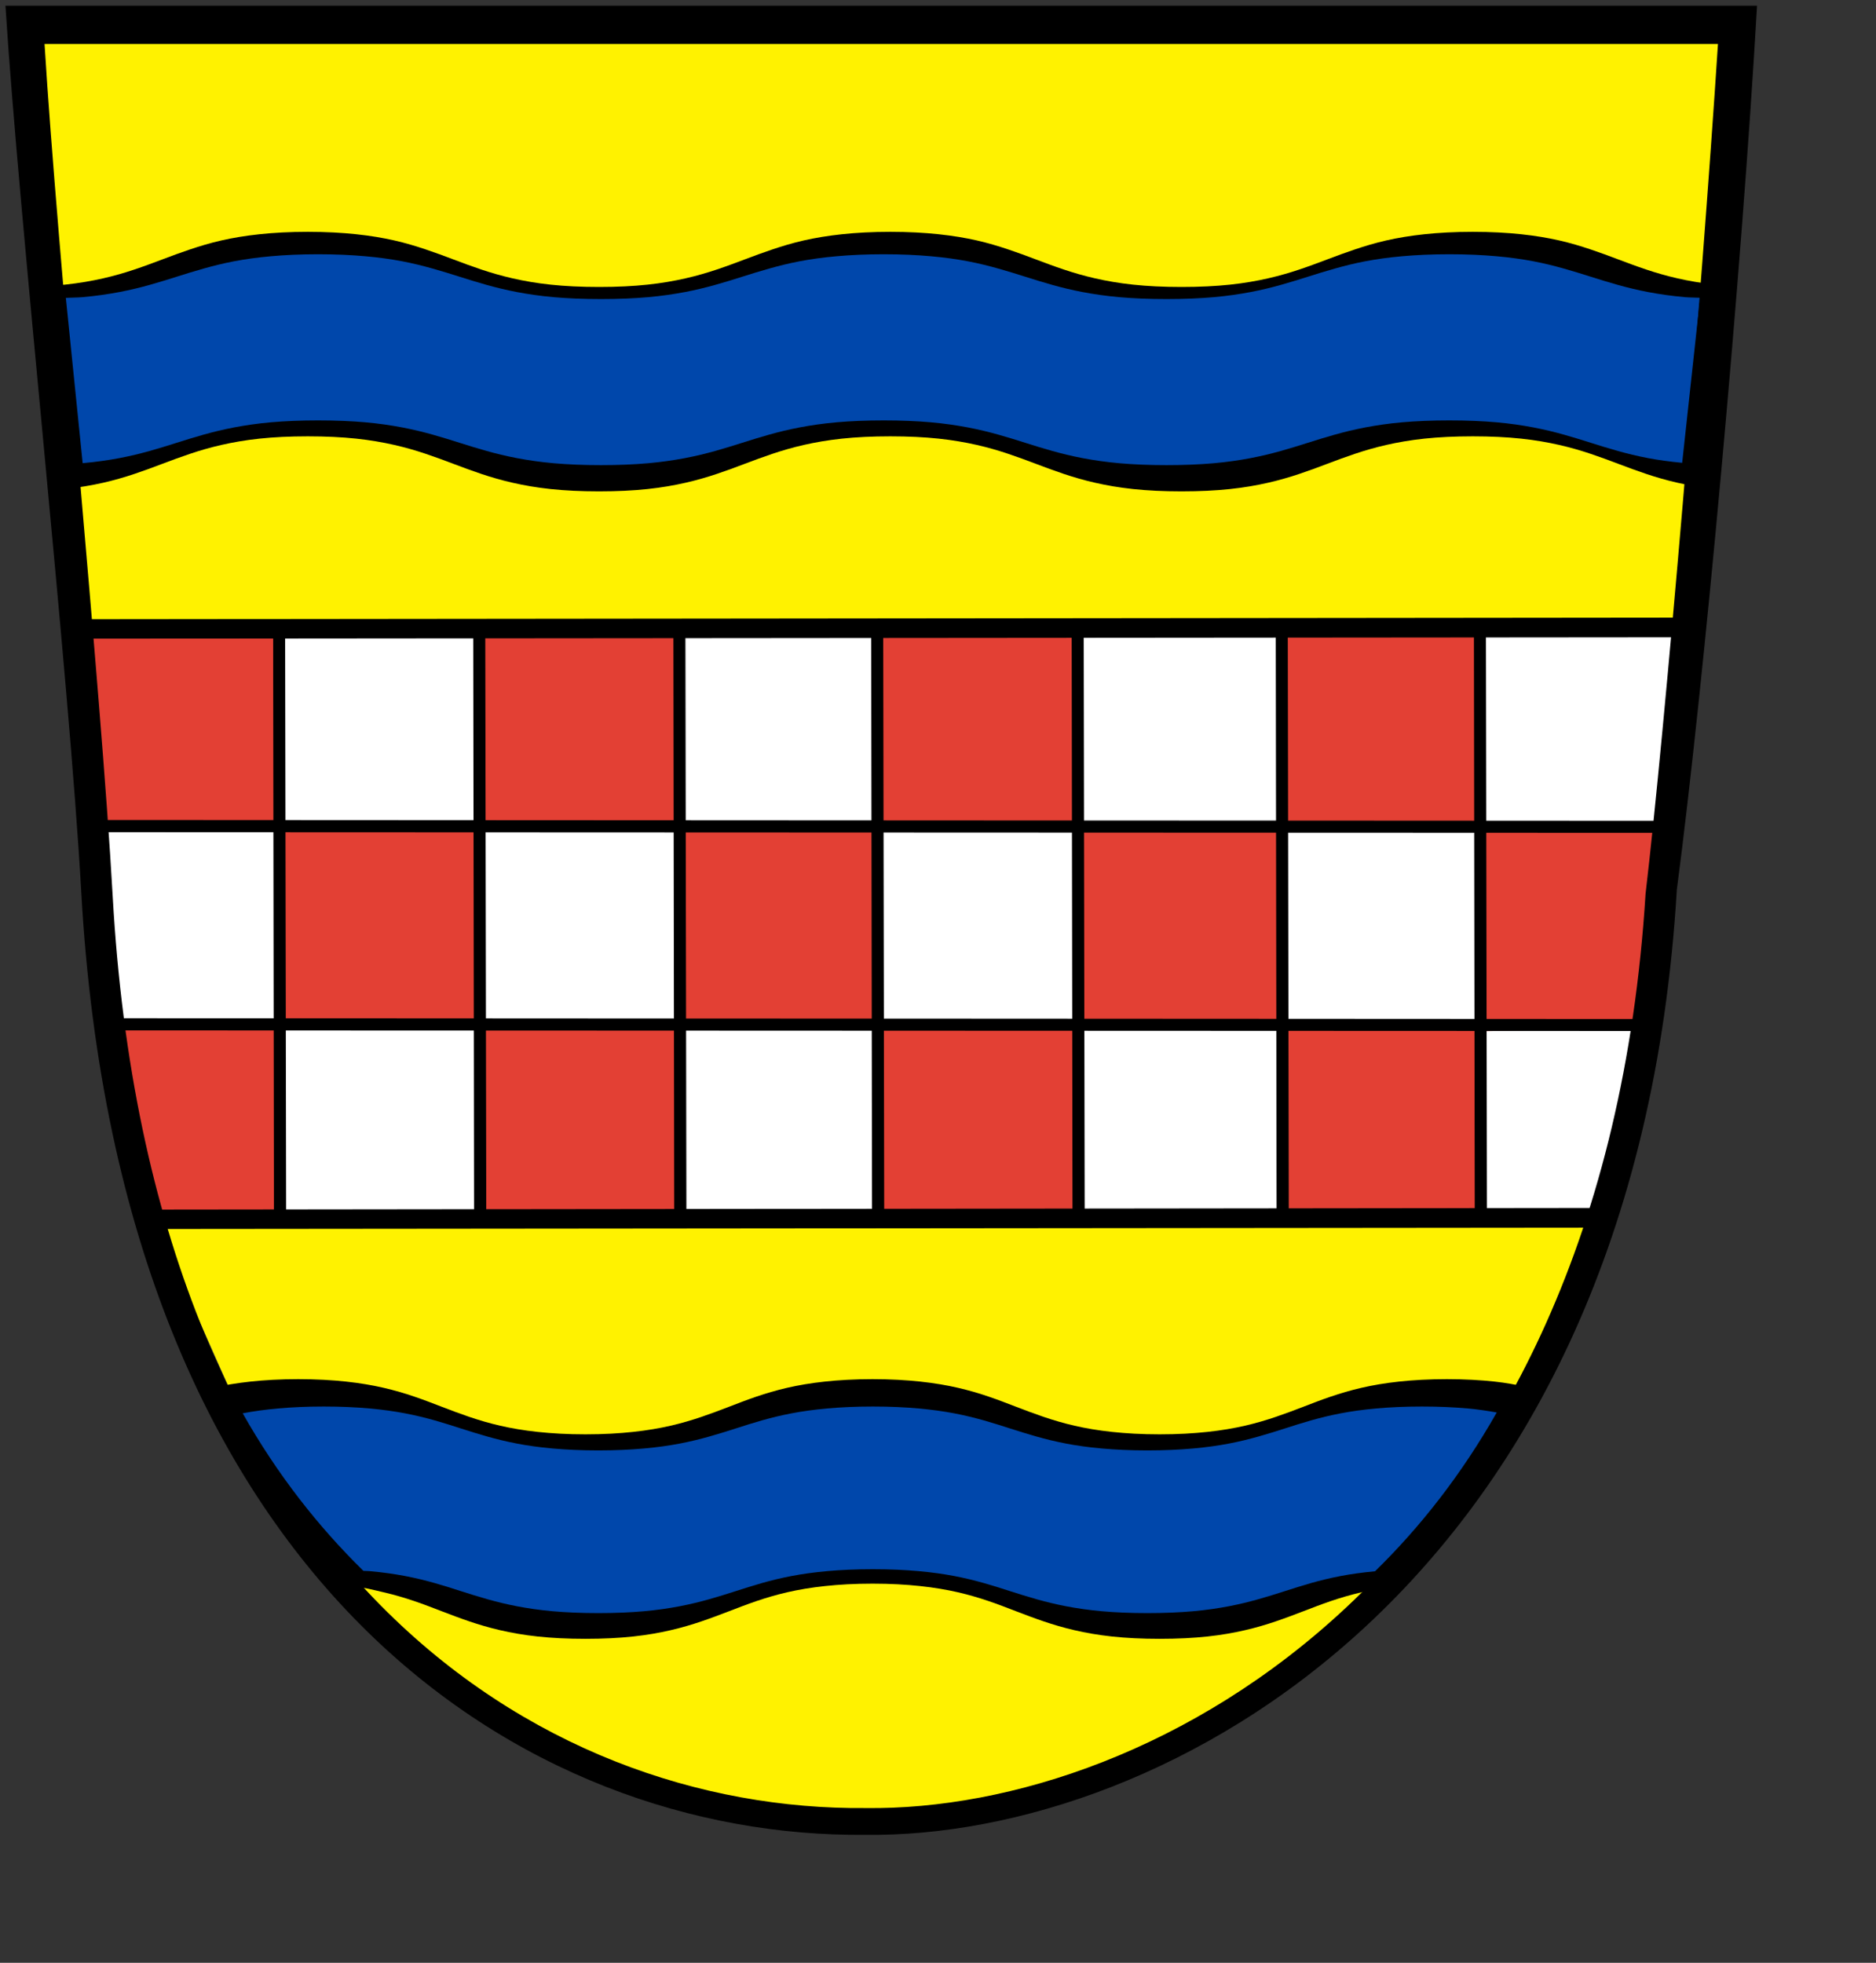
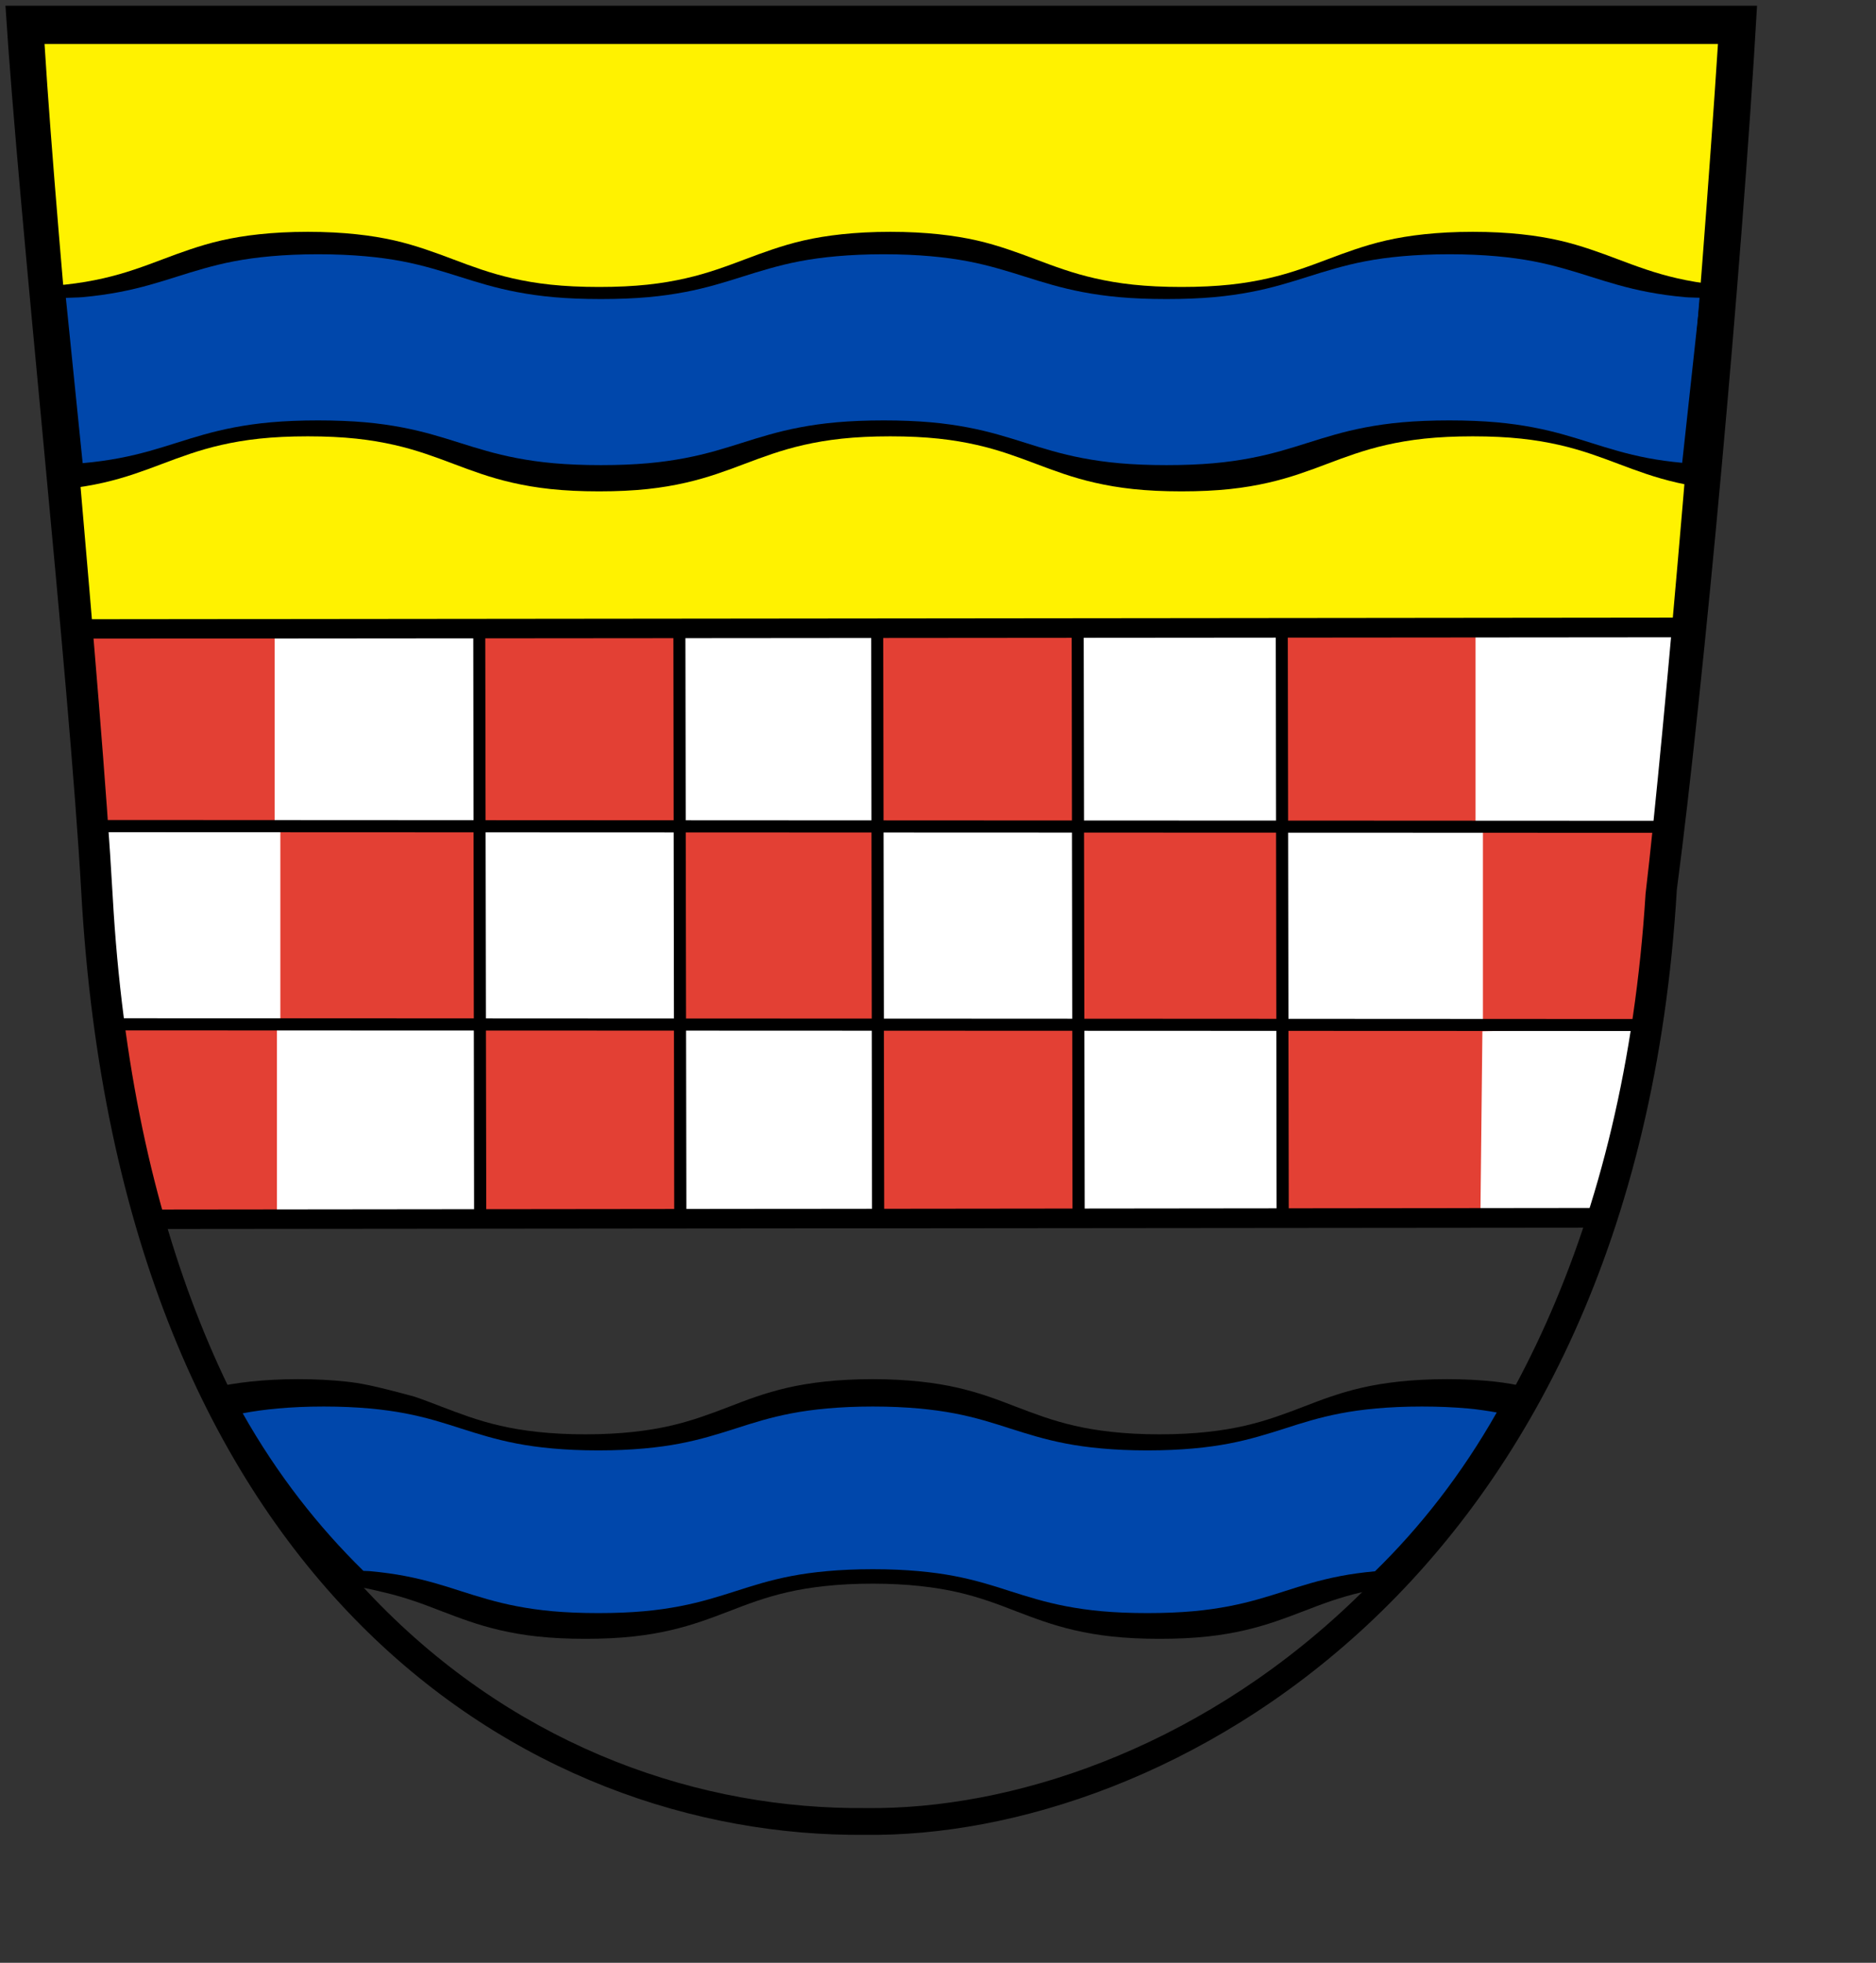
<svg xmlns="http://www.w3.org/2000/svg" xmlns:ns1="http://sodipodi.sourceforge.net/DTD/sodipodi-0.dtd" xmlns:ns2="http://www.inkscape.org/namespaces/inkscape" id="svg1322" ns1:version="0.32" ns2:version="0.45" width="540pt" height="565pt" version="1.0" ns1:docbase="/Users/Martin/Desktop" ns1:docname="Ennepe-Ruhr-Kreis_coa.svg" ns2:export-filename="C:\Dokumente und Einstellungen\Martin\Desktop\Wappen Rostock.png" ns2:export-xdpi="150" ns2:export-ydpi="150" ns2:output_extension="org.inkscape.output.svg.inkscape" ns1:modified="true">
  <rect width="100%" height="100%" fill="#333333" stroke="none" />
  <defs id="defs1325">
    <style id="style6" type="text/css">
   
    .fil8 {fill:none;fill-rule:nonzero}
    .fil0 {fill:black;fill-rule:nonzero}
    .fil7 {fill:white;fill-rule:nonzero}
    .fil1 {fill:#000099;fill-rule:nonzero}
    .fil6 {fill:#660000;fill-rule:nonzero}
    .fil4 {fill:#8A8A01;fill-rule:nonzero}
    .fil3 {fill:#939301;fill-rule:nonzero}
    .fil5 {fill:red;fill-rule:nonzero}
    .fil2 {fill:#FFCC00;fill-rule:nonzero}
   
  </style>
    <style type="text/css" id="style2978">
   
    .str4 {stroke:black;stroke-width:1.138}
    .str3 {stroke:black;stroke-width:1.138}
    .str2 {stroke:black;stroke-width:1.138}
    .str8 {stroke:black;stroke-width:1.138}
    .str6 {stroke:black;stroke-width:1.138}
    .str5 {stroke:black;stroke-width:1.139}
    .str7 {stroke:black;stroke-width:1.139}
    .str1 {stroke:black;stroke-width:1.139}
    .str0 {stroke:black;stroke-width:2.407}
    .fil0 {fill:#0000DC}
    .fil2 {fill:red}
    .fil1 {fill:#FFF000}
    .fil4 {fill:#FFF020}
    .fil3 {fill:#FFF02D}
    .fil5 {fill:black;fill-rule:nonzero}
   
  </style>
    <style id="style1749" type="text/css">
   
    .str4 {stroke:black;stroke-width:1.138}
    .str3 {stroke:black;stroke-width:1.138}
    .str2 {stroke:black;stroke-width:1.138}
    .str8 {stroke:black;stroke-width:1.138}
    .str6 {stroke:black;stroke-width:1.138}
    .str5 {stroke:black;stroke-width:1.139}
    .str7 {stroke:black;stroke-width:1.139}
    .str1 {stroke:black;stroke-width:1.139}
    .str0 {stroke:black;stroke-width:2.407}
    .fil0 {fill:#0000DC}
    .fil2 {fill:red}
    .fil1 {fill:#FFF000}
    .fil4 {fill:#FFF020}
    .fil3 {fill:#FFF02D}
    .fil5 {fill:black;fill-rule:nonzero}
   
  </style>
    <style type="text/css" id="style1747">
   
    .fil8 {fill:none;fill-rule:nonzero}
    .fil0 {fill:black;fill-rule:nonzero}
    .fil7 {fill:white;fill-rule:nonzero}
    .fil1 {fill:#000099;fill-rule:nonzero}
    .fil6 {fill:#660000;fill-rule:nonzero}
    .fil4 {fill:#8A8A01;fill-rule:nonzero}
    .fil3 {fill:#939301;fill-rule:nonzero}
    .fil5 {fill:red;fill-rule:nonzero}
    .fil2 {fill:#FFCC00;fill-rule:nonzero}
   
  </style>
    <style id="style1873" type="text/css">
   
    .str4 {stroke:black;stroke-width:1.138}
    .str3 {stroke:black;stroke-width:1.138}
    .str2 {stroke:black;stroke-width:1.138}
    .str8 {stroke:black;stroke-width:1.138}
    .str6 {stroke:black;stroke-width:1.138}
    .str5 {stroke:black;stroke-width:1.139}
    .str7 {stroke:black;stroke-width:1.139}
    .str1 {stroke:black;stroke-width:1.139}
    .str0 {stroke:black;stroke-width:2.407}
    .fil0 {fill:#0000DC}
    .fil2 {fill:red}
    .fil1 {fill:#FFF000}
    .fil4 {fill:#FFF020}
    .fil3 {fill:#FFF02D}
    .fil5 {fill:black;fill-rule:nonzero}
   
  </style>
    <style type="text/css" id="style1871">
   
    .fil8 {fill:none;fill-rule:nonzero}
    .fil0 {fill:black;fill-rule:nonzero}
    .fil7 {fill:white;fill-rule:nonzero}
    .fil1 {fill:#000099;fill-rule:nonzero}
    .fil6 {fill:#660000;fill-rule:nonzero}
    .fil4 {fill:#8A8A01;fill-rule:nonzero}
    .fil3 {fill:#939301;fill-rule:nonzero}
    .fil5 {fill:red;fill-rule:nonzero}
    .fil2 {fill:#FFCC00;fill-rule:nonzero}
   
  </style>
    <style id="style1867" type="text/css">
   
    .fil8 {fill:none;fill-rule:nonzero}
    .fil0 {fill:black;fill-rule:nonzero}
    .fil7 {fill:white;fill-rule:nonzero}
    .fil1 {fill:#000099;fill-rule:nonzero}
    .fil6 {fill:#660000;fill-rule:nonzero}
    .fil4 {fill:#8A8A01;fill-rule:nonzero}
    .fil3 {fill:#939301;fill-rule:nonzero}
    .fil5 {fill:red;fill-rule:nonzero}
    .fil2 {fill:#FFCC00;fill-rule:nonzero}
   
  </style>
    <style type="text/css" id="style1869">
   
    .str4 {stroke:black;stroke-width:1.138}
    .str3 {stroke:black;stroke-width:1.138}
    .str2 {stroke:black;stroke-width:1.138}
    .str8 {stroke:black;stroke-width:1.138}
    .str6 {stroke:black;stroke-width:1.138}
    .str5 {stroke:black;stroke-width:1.139}
    .str7 {stroke:black;stroke-width:1.139}
    .str1 {stroke:black;stroke-width:1.139}
    .str0 {stroke:black;stroke-width:2.407}
    .fil0 {fill:#0000DC}
    .fil2 {fill:red}
    .fil1 {fill:#FFF000}
    .fil4 {fill:#FFF020}
    .fil3 {fill:#FFF02D}
    .fil5 {fill:black;fill-rule:nonzero}
   
  </style>
    <style id="style1631" type="text/css">
   
    .str4 {stroke:black;stroke-width:1.138}
    .str3 {stroke:black;stroke-width:1.138}
    .str2 {stroke:black;stroke-width:1.138}
    .str8 {stroke:black;stroke-width:1.138}
    .str6 {stroke:black;stroke-width:1.138}
    .str5 {stroke:black;stroke-width:1.139}
    .str7 {stroke:black;stroke-width:1.139}
    .str1 {stroke:black;stroke-width:1.139}
    .str0 {stroke:black;stroke-width:2.407}
    .fil0 {fill:#0000DC}
    .fil2 {fill:red}
    .fil1 {fill:#FFF000}
    .fil4 {fill:#FFF020}
    .fil3 {fill:#FFF02D}
    .fil5 {fill:black;fill-rule:nonzero}
   
  </style>
    <style type="text/css" id="style1629">
   
    .fil8 {fill:none;fill-rule:nonzero}
    .fil0 {fill:black;fill-rule:nonzero}
    .fil7 {fill:white;fill-rule:nonzero}
    .fil1 {fill:#000099;fill-rule:nonzero}
    .fil6 {fill:#660000;fill-rule:nonzero}
    .fil4 {fill:#8A8A01;fill-rule:nonzero}
    .fil3 {fill:#939301;fill-rule:nonzero}
    .fil5 {fill:red;fill-rule:nonzero}
    .fil2 {fill:#FFCC00;fill-rule:nonzero}
   
  </style>
    <style id="style2270" type="text/css">
   
    .str4 {stroke:black;stroke-width:1.138}
    .str3 {stroke:black;stroke-width:1.138}
    .str2 {stroke:black;stroke-width:1.138}
    .str8 {stroke:black;stroke-width:1.138}
    .str6 {stroke:black;stroke-width:1.138}
    .str5 {stroke:black;stroke-width:1.139}
    .str7 {stroke:black;stroke-width:1.139}
    .str1 {stroke:black;stroke-width:1.139}
    .str0 {stroke:black;stroke-width:2.407}
    .fil0 {fill:#0000DC}
    .fil2 {fill:red}
    .fil1 {fill:#FFF000}
    .fil4 {fill:#FFF020}
    .fil3 {fill:#FFF02D}
    .fil5 {fill:black;fill-rule:nonzero}
   
  </style>
    <style type="text/css" id="style2268">
   
    .fil8 {fill:none;fill-rule:nonzero}
    .fil0 {fill:black;fill-rule:nonzero}
    .fil7 {fill:white;fill-rule:nonzero}
    .fil1 {fill:#000099;fill-rule:nonzero}
    .fil6 {fill:#660000;fill-rule:nonzero}
    .fil4 {fill:#8A8A01;fill-rule:nonzero}
    .fil3 {fill:#939301;fill-rule:nonzero}
    .fil5 {fill:red;fill-rule:nonzero}
    .fil2 {fill:#FFCC00;fill-rule:nonzero}
   
  </style>
    <style id="style2348" type="text/css" />
    <style id="style2346" type="text/css" />
    <style id="style2181" type="text/css" />
    <style id="style2183" type="text/css" />
    <style id="style2054" type="text/css" />
    <style id="style1367" type="text/css" />
    <style id="style1365" type="text/css" />
  </defs>
  <ns1:namedview ns2:window-height="720" ns2:window-width="1024" ns2:pageshadow="2" ns2:pageopacity="0.0" borderopacity="1.0" bordercolor="#666666" pagecolor="#ffffff" id="base" ns2:zoom="1.3149403" ns2:cx="357.5533" ns2:cy="344.49351" ns2:window-x="0" ns2:window-y="22" ns2:current-layer="svg1322" />
  <path style="fill: rgb(255, 242, 0); fill-rule: evenodd; stroke: none; stroke-width: 1px; stroke-linecap: butt; stroke-linejoin: miter; stroke-opacity: 1; fill-opacity: 1;" d="M 10.191,11.592 L 28.873,240.88 L 647.102,240.88 L 669.181,8.195 L 10.191,11.592 z " id="path2220" ns1:nodetypes="ccccc" />
-   <path style="fill: rgb(255, 242, 0); fill-opacity: 1; fill-rule: evenodd; stroke: none; stroke-width: 1px; stroke-linecap: butt; stroke-linejoin: miter; stroke-opacity: 1;" d="M 56.048,466.771 L 613.133,466.771 C 613.133,466.771 587.657,551.693 531.608,604.344 C 475.56,656.996 467.068,667.186 404.226,687.567 C 341.384,707.948 298.924,701.155 253.066,685.869 C 207.208,670.583 139.271,623.027 120.588,597.551 C 101.906,572.074 59.445,461.676 56.048,466.771 z " id="path2224" />
  <path style="fill: rgb(227, 64, 52); fill-opacity: 1; fill-rule: evenodd; stroke: none; stroke-width: 1px; stroke-linecap: butt; stroke-linejoin: miter; stroke-opacity: 1;" d="M 30.572,240.88 L 40.762,375.056 L 45.858,429.406 L 59.445,468.47 L 616.53,468.47 L 630.117,414.12 L 648.8,239.182 L 30.572,240.88 z " id="path2222" ns1:nodetypes="cccccccc" />
  <g id="layer1" transform="matrix(1.328, 0, 0, 1.29, 711.597, -652.839)">
    <rect style="fill: rgb(255, 255, 255); fill-opacity: 1; stroke: none; stroke-opacity: 1;" id="rect6283" width="78.128" height="78.128" x="105.303" y="240.88" transform="matrix(0.753, 0, 0, 0.775, -535.766, 506.03)" />
    <rect style="fill: rgb(255, 255, 255); fill-opacity: 1; stroke: none; stroke-opacity: 1;" id="rect7254" width="58.823" height="60.558" x="-339.677" y="692.014" />
    <rect style="fill: rgb(255, 255, 255); fill-opacity: 1; stroke: none; stroke-opacity: 1;" id="rect7256" width="58.823" height="60.558" x="-224.494" y="691.896" />
    <rect style="fill: rgb(255, 255, 255); fill-opacity: 1; stroke: none; stroke-opacity: 1;" id="rect7258" width="58.823" height="60.558" x="-109.405" y="693.075" />
    <rect style="fill: rgb(255, 255, 255); fill-opacity: 1; stroke: none; stroke-opacity: 1;" id="rect7260" width="52.525" height="60.558" x="-507.347" y="752.022" />
    <rect style="fill: rgb(255, 255, 255); fill-opacity: 1; stroke: none; stroke-opacity: 1;" id="rect7262" width="58.823" height="60.558" x="-398.557" y="752.022" />
    <rect style="fill: rgb(255, 255, 255); fill-opacity: 1; stroke: none; stroke-opacity: 1;" id="rect7264" width="58.823" height="60.558" x="-282.897" y="751.433" />
    <rect style="fill: rgb(255, 255, 255); fill-opacity: 1; stroke: none; stroke-opacity: 1;" id="rect7266" width="58.823" height="60.558" x="-166.09" y="751.433" />
    <rect style="fill: rgb(255, 255, 255); fill-opacity: 1; stroke: none; stroke-opacity: 1;" id="rect7270" width="58.823" height="60.558" x="-455.815" y="809.791" />
    <rect style="fill: rgb(255, 255, 255); fill-opacity: 1; stroke: none; stroke-opacity: 1;" id="rect7272" width="58.823" height="60.558" x="-340.727" y="809.791" />
    <rect style="fill: rgb(255, 255, 255); fill-opacity: 1; stroke: none; stroke-opacity: 1;" id="rect7274" width="58.823" height="60.558" x="-223.921" y="809.791" />
    <path style="fill: rgb(255, 255, 255); fill-rule: evenodd; stroke: none; stroke-width: 1px; stroke-linecap: butt; stroke-linejoin: miter; stroke-opacity: 1;" d="M 568.847,395.97 L 632.728,394.449 L 612.956,466.695 L 568.087,465.935 L 568.847,395.97 z " id="path7278" transform="matrix(0.753, 0, 0, 0.775, -535.766, 506.03)" />
-     <path id="path15402" style="opacity: 1; fill: rgb(0, 0, 0); fill-opacity: 1; fill-rule: evenodd; stroke: none; stroke-width: 4.966; stroke-linecap: butt; stroke-linejoin: miter; stroke-miterlimit: 4; stroke-dasharray: none; stroke-opacity: 1;" d="M -95.105,918.629 C -97.843,918.045 -100.625,917.493 -103.917,917.128 C -107.969,916.679 -112.504,916.409 -117.69,916.409 C -122.877,916.409 -127.442,916.679 -131.494,917.128 C -135.546,917.577 -139.098,918.203 -142.34,918.973 C -145.581,919.742 -148.489,920.637 -151.244,921.599 C -153.999,922.56 -156.601,923.606 -159.194,924.631 C -161.787,925.657 -164.388,926.671 -167.143,927.633 C -169.898,928.594 -172.806,929.49 -176.048,930.259 C -179.289,931.028 -182.842,931.655 -186.893,932.103 C -190.945,932.552 -195.51,932.822 -200.697,932.822 C -205.884,932.822 -210.418,932.552 -214.47,932.103 C -218.522,931.655 -222.074,931.028 -225.316,930.259 C -228.557,929.49 -231.465,928.594 -234.22,927.633 C -236.976,926.671 -239.576,925.657 -242.17,924.631 C -244.763,923.606 -247.363,922.56 -250.119,921.599 C -252.875,920.637 -255.782,919.742 -259.024,918.973 C -262.265,918.203 -265.848,917.577 -269.9,917.128 C -273.952,916.679 -278.486,916.409 -283.673,916.409 C -288.86,916.409 -293.394,916.679 -297.446,917.128 C -301.498,917.577 -305.08,918.203 -308.322,918.973 C -311.564,919.742 -314.471,920.637 -317.227,921.599 C -319.983,922.56 -322.583,923.606 -325.176,924.631 C -327.77,925.657 -330.37,926.671 -333.126,927.633 C -335.881,928.594 -338.789,929.49 -342.03,930.259 C -345.272,931.028 -348.824,931.655 -352.876,932.103 C -356.928,932.552 -361.462,932.822 -366.649,932.822 C -371.835,932.822 -376.401,932.552 -380.453,932.103 C -384.504,931.655 -388.057,931.028 -391.298,930.259 C -394.54,929.49 -397.448,928.594 -400.203,927.633 C -402.958,926.671 -405.559,925.657 -408.152,924.631 C -410.745,923.606 -413.347,922.56 -416.102,921.599 C -418.857,920.637 -421.765,919.742 -425.006,918.973 C -428.248,918.203 -431.8,917.577 -435.852,917.128 C -439.904,916.679 -444.469,916.409 -449.656,916.409 C -454.842,916.409 -459.377,916.679 -463.429,917.128 C -467.434,917.572 -470.939,918.184 -474.151,918.941 C -463.662,941.906 -451.293,961.356 -437.67,977.874 C -437.119,977.926 -434.88,977.909 -434.346,977.968 C -430.294,978.416 -428.248,979.043 -425.006,979.812 C -421.765,980.582 -418.857,981.477 -416.102,982.438 C -413.347,983.4 -410.745,984.445 -408.152,985.471 C -405.559,986.497 -402.958,987.511 -400.203,988.472 C -397.448,989.434 -394.54,990.329 -391.298,991.099 C -388.057,991.868 -384.504,992.526 -380.453,992.974 C -376.401,993.423 -371.835,993.662 -366.649,993.662 C -361.462,993.662 -356.928,993.423 -352.876,992.974 C -348.824,992.526 -345.272,991.868 -342.03,991.099 C -338.789,990.329 -335.881,989.434 -333.126,988.472 C -330.37,987.511 -327.77,986.497 -325.176,985.471 C -322.583,984.445 -319.983,983.4 -317.227,982.438 C -314.471,981.477 -311.564,980.582 -308.322,979.812 C -305.08,979.043 -301.498,978.416 -297.446,977.968 C -293.394,977.519 -288.86,977.249 -283.673,977.249 C -278.486,977.249 -273.952,977.519 -269.9,977.968 C -265.848,978.416 -262.265,979.043 -259.024,979.812 C -255.782,980.582 -252.875,981.477 -250.119,982.438 C -247.363,983.4 -244.763,984.445 -242.17,985.471 C -239.576,986.497 -236.976,987.511 -234.22,988.472 C -231.465,989.434 -228.557,990.329 -225.316,991.099 C -222.074,991.868 -218.522,992.526 -214.47,992.974 C -210.418,993.423 -205.884,993.662 -200.697,993.662 C -195.51,993.662 -190.945,993.423 -186.893,992.974 C -182.842,992.526 -179.289,991.868 -176.048,991.099 C -172.806,990.329 -169.898,989.434 -167.143,988.472 C -164.388,987.511 -161.787,986.497 -159.194,985.471 C -156.601,984.445 -153.999,983.4 -151.244,982.438 C -148.489,981.477 -145.581,980.582 -142.34,979.812 C -139.218,979.071 -137.268,978.476 -133.4,978.03 C -119.769,961.542 -105.778,941.917 -95.105,918.629 z " ns1:nodetypes="csssssssssssssssssssssssssssssssssssccsssssssssssssssssssssssssssssscc" />
+     <path id="path15402" style="opacity: 1; fill: rgb(0, 0, 0); fill-opacity: 1; fill-rule: evenodd; stroke: none; stroke-width: 4.966; stroke-linecap: butt; stroke-linejoin: miter; stroke-miterlimit: 4; stroke-dasharray: none; stroke-opacity: 1;" d="M -95.105,918.629 C -97.843,918.045 -100.625,917.493 -103.917,917.128 C -107.969,916.679 -112.504,916.409 -117.69,916.409 C -122.877,916.409 -127.442,916.679 -131.494,917.128 C -135.546,917.577 -139.098,918.203 -142.34,918.973 C -145.581,919.742 -148.489,920.637 -151.244,921.599 C -153.999,922.56 -156.601,923.606 -159.194,924.631 C -161.787,925.657 -164.388,926.671 -167.143,927.633 C -169.898,928.594 -172.806,929.49 -176.048,930.259 C -179.289,931.028 -182.842,931.655 -186.893,932.103 C -190.945,932.552 -195.51,932.822 -200.697,932.822 C -205.884,932.822 -210.418,932.552 -214.47,932.103 C -218.522,931.655 -222.074,931.028 -225.316,930.259 C -228.557,929.49 -231.465,928.594 -234.22,927.633 C -236.976,926.671 -239.576,925.657 -242.17,924.631 C -244.763,923.606 -247.363,922.56 -250.119,921.599 C -252.875,920.637 -255.782,919.742 -259.024,918.973 C -262.265,918.203 -265.848,917.577 -269.9,917.128 C -273.952,916.679 -278.486,916.409 -283.673,916.409 C -288.86,916.409 -293.394,916.679 -297.446,917.128 C -301.498,917.577 -305.08,918.203 -308.322,918.973 C -311.564,919.742 -314.471,920.637 -317.227,921.599 C -319.983,922.56 -322.583,923.606 -325.176,924.631 C -327.77,925.657 -330.37,926.671 -333.126,927.633 C -335.881,928.594 -338.789,929.49 -342.03,930.259 C -345.272,931.028 -348.824,931.655 -352.876,932.103 C -356.928,932.552 -361.462,932.822 -366.649,932.822 C -371.835,932.822 -376.401,932.552 -380.453,932.103 C -384.504,931.655 -388.057,931.028 -391.298,930.259 C -394.54,929.49 -397.448,928.594 -400.203,927.633 C -402.958,926.671 -405.559,925.657 -408.152,924.631 C -410.745,923.606 -413.347,922.56 -416.102,921.599 C -428.248,918.203 -431.8,917.577 -435.852,917.128 C -439.904,916.679 -444.469,916.409 -449.656,916.409 C -454.842,916.409 -459.377,916.679 -463.429,917.128 C -467.434,917.572 -470.939,918.184 -474.151,918.941 C -463.662,941.906 -451.293,961.356 -437.67,977.874 C -437.119,977.926 -434.88,977.909 -434.346,977.968 C -430.294,978.416 -428.248,979.043 -425.006,979.812 C -421.765,980.582 -418.857,981.477 -416.102,982.438 C -413.347,983.4 -410.745,984.445 -408.152,985.471 C -405.559,986.497 -402.958,987.511 -400.203,988.472 C -397.448,989.434 -394.54,990.329 -391.298,991.099 C -388.057,991.868 -384.504,992.526 -380.453,992.974 C -376.401,993.423 -371.835,993.662 -366.649,993.662 C -361.462,993.662 -356.928,993.423 -352.876,992.974 C -348.824,992.526 -345.272,991.868 -342.03,991.099 C -338.789,990.329 -335.881,989.434 -333.126,988.472 C -330.37,987.511 -327.77,986.497 -325.176,985.471 C -322.583,984.445 -319.983,983.4 -317.227,982.438 C -314.471,981.477 -311.564,980.582 -308.322,979.812 C -305.08,979.043 -301.498,978.416 -297.446,977.968 C -293.394,977.519 -288.86,977.249 -283.673,977.249 C -278.486,977.249 -273.952,977.519 -269.9,977.968 C -265.848,978.416 -262.265,979.043 -259.024,979.812 C -255.782,980.582 -252.875,981.477 -250.119,982.438 C -247.363,983.4 -244.763,984.445 -242.17,985.471 C -239.576,986.497 -236.976,987.511 -234.22,988.472 C -231.465,989.434 -228.557,990.329 -225.316,991.099 C -222.074,991.868 -218.522,992.526 -214.47,992.974 C -210.418,993.423 -205.884,993.662 -200.697,993.662 C -195.51,993.662 -190.945,993.423 -186.893,992.974 C -182.842,992.526 -179.289,991.868 -176.048,991.099 C -172.806,990.329 -169.898,989.434 -167.143,988.472 C -164.388,987.511 -161.787,986.497 -159.194,985.471 C -156.601,984.445 -153.999,983.4 -151.244,982.438 C -148.489,981.477 -145.581,980.582 -142.34,979.812 C -139.218,979.071 -137.268,978.476 -133.4,978.03 C -119.769,961.542 -105.778,941.917 -95.105,918.629 z " ns1:nodetypes="csssssssssssssssssssssssssssssssssssccsssssssssssssssssssssssssssssscc" />
    <path id="path15397" style="opacity: 1; fill: rgb(0, 0, 0); fill-opacity: 1; fill-rule: evenodd; stroke: none; stroke-width: 5; stroke-linecap: butt; stroke-linejoin: miter; stroke-miterlimit: 4; stroke-dasharray: none; stroke-opacity: 1;" d="M -35.572,590.989 C -36.982,590.887 -38.704,590.912 -40.009,590.77 C -44.119,590.321 -47.752,589.664 -51.04,588.895 C -54.328,588.126 -57.277,587.231 -60.072,586.27 C -62.866,585.309 -65.504,584.295 -68.134,583.27 C -70.765,582.245 -73.402,581.231 -76.197,580.27 C -78.991,579.309 -81.94,578.383 -85.228,577.614 C -88.516,576.845 -92.118,576.218 -96.228,575.77 C -100.338,575.321 -104.936,575.051 -110.197,575.051 C -115.457,575.051 -120.087,575.321 -124.197,575.77 C -128.306,576.218 -131.909,576.845 -135.197,577.614 C -138.484,578.383 -141.434,579.309 -144.228,580.27 C -147.022,581.231 -149.661,582.245 -152.29,583.27 C -154.92,584.295 -157.559,585.309 -160.353,586.27 C -163.147,587.231 -166.097,588.126 -169.384,588.895 C -172.672,589.664 -176.275,590.321 -180.384,590.77 C -184.494,591.218 -189.124,591.457 -194.384,591.457 C -199.644,591.457 -204.243,591.218 -208.353,590.77 C -212.463,590.321 -216.065,589.664 -219.353,588.895 C -222.641,588.126 -225.589,587.231 -228.384,586.27 C -231.179,585.309 -233.816,584.295 -236.447,583.27 C -239.077,582.245 -241.714,581.231 -244.509,580.27 C -247.304,579.309 -250.252,578.383 -253.54,577.614 C -256.828,576.845 -260.462,576.218 -264.572,575.77 C -268.682,575.321 -273.28,575.051 -278.54,575.051 C -283.801,575.051 -288.399,575.321 -292.509,575.77 C -296.619,576.218 -300.252,576.845 -303.54,577.614 C -306.828,578.383 -309.777,579.309 -312.572,580.27 C -315.366,581.231 -318.004,582.245 -320.634,583.27 C -323.265,584.295 -325.902,585.309 -328.697,586.27 C -331.491,587.231 -334.44,588.126 -337.728,588.895 C -341.016,589.664 -344.618,590.321 -348.728,590.77 C -352.838,591.218 -357.436,591.457 -362.697,591.457 C -367.957,591.457 -372.587,591.218 -376.697,590.77 C -380.806,590.321 -384.409,589.664 -387.697,588.895 C -390.984,588.126 -393.934,587.231 -396.728,586.27 C -399.522,585.309 -402.161,584.295 -404.79,583.27 C -407.42,582.245 -410.059,581.231 -412.853,580.27 C -415.647,579.309 -418.597,578.383 -421.884,577.614 C -425.172,576.845 -428.775,576.218 -432.884,575.77 C -436.994,575.321 -441.624,575.051 -446.884,575.051 C -452.144,575.051 -456.743,575.321 -460.853,575.77 C -464.963,576.218 -468.565,576.845 -471.853,577.614 C -475.141,578.383 -478.089,579.309 -480.884,580.27 C -483.679,581.231 -486.316,582.245 -488.947,583.27 C -491.577,584.295 -494.214,585.309 -497.009,586.27 C -499.804,587.231 -502.752,588.126 -506.04,588.895 C -509.328,589.664 -512.962,590.321 -517.072,590.77 C -518.506,590.927 -520.385,590.913 -521.947,591.02 C -520.283,611.126 -518.614,631.618 -516.947,651.551 C -512.895,651.103 -509.291,650.468 -506.04,649.707 C -502.752,648.939 -499.804,648.044 -497.009,647.082 C -494.214,646.121 -491.577,645.108 -488.947,644.082 C -486.316,643.057 -483.679,642.044 -480.884,641.082 C -478.089,640.121 -475.141,639.226 -471.853,638.457 C -468.565,637.689 -464.963,637.031 -460.853,636.582 C -456.743,636.134 -452.144,635.895 -446.884,635.895 C -441.624,635.895 -436.994,636.134 -432.884,636.582 C -428.775,637.031 -425.172,637.689 -421.884,638.457 C -418.597,639.226 -415.647,640.121 -412.853,641.082 C -410.059,642.044 -407.42,643.057 -404.79,644.082 C -402.161,645.108 -399.522,646.121 -396.728,647.082 C -393.934,648.044 -390.984,648.939 -387.697,649.707 C -384.409,650.476 -380.806,651.134 -376.697,651.582 C -372.587,652.031 -367.957,652.27 -362.697,652.27 C -357.436,652.27 -352.838,652.031 -348.728,651.582 C -344.618,651.134 -341.016,650.476 -337.728,649.707 C -334.44,648.939 -331.491,648.044 -328.697,647.082 C -325.902,646.121 -323.265,645.108 -320.634,644.082 C -318.004,643.057 -315.366,642.044 -312.572,641.082 C -309.777,640.121 -306.828,639.226 -303.54,638.457 C -300.252,637.689 -296.619,637.031 -292.509,636.582 C -288.399,636.134 -283.801,635.895 -278.54,635.895 C -273.28,635.895 -268.682,636.134 -264.572,636.582 C -260.462,637.031 -256.828,637.689 -253.54,638.457 C -250.252,639.226 -247.304,640.121 -244.509,641.082 C -241.714,642.044 -239.077,643.057 -236.447,644.082 C -233.816,645.108 -231.179,646.121 -228.384,647.082 C -225.589,648.044 -222.641,648.939 -219.353,649.707 C -216.065,650.476 -212.463,651.134 -208.353,651.582 C -204.243,652.031 -199.644,652.27 -194.384,652.27 C -189.124,652.27 -184.494,652.031 -180.384,651.582 C -176.275,651.134 -172.672,650.476 -169.384,649.707 C -166.097,648.939 -163.147,648.044 -160.353,647.082 C -157.559,646.121 -154.92,645.108 -152.29,644.082 C -149.661,643.057 -147.022,642.044 -144.228,641.082 C -141.434,640.121 -138.484,639.226 -135.197,638.457 C -131.909,637.689 -128.306,637.031 -124.197,636.582 C -120.087,636.134 -115.457,635.895 -110.197,635.895 C -104.936,635.895 -100.338,636.134 -96.228,636.582 C -92.118,637.031 -88.516,637.689 -85.228,638.457 C -81.94,639.226 -78.991,640.121 -76.197,641.082 C -73.402,642.044 -70.765,643.057 -68.134,644.082 C -65.504,645.108 -62.866,646.121 -60.072,647.082 C -57.277,648.044 -54.328,648.939 -51.04,649.707 C -48.023,650.413 -44.614,650.986 -40.915,651.426 C -39.135,631.481 -37.34,611.013 -35.572,590.989 z " />
    <g id="g1372" style="opacity: 1;" transform="matrix(0.744, 0, 0, 0.771, 138.277, 511.648)">
      <g id="g2190" style="fill-rule: evenodd;" transform="matrix(3.249, 0, 0, 3.195, -708.508, -52.195)">
        <g id="Layer_x0020_1" transform="translate(-57.864)" />
      </g>
    </g>
    <path id="path2403" style="opacity: 1; fill: rgb(0, 71, 171); fill-opacity: 1; fill-rule: evenodd; stroke: none; stroke-width: 4.966; stroke-linecap: butt; stroke-linejoin: miter; stroke-miterlimit: 4; stroke-dasharray: none; stroke-opacity: 1;" d="M -103.279,926.316 C -105.897,925.851 -108.557,925.412 -111.705,925.122 C -115.579,924.765 -119.915,924.55 -124.874,924.55 C -129.833,924.55 -134.198,924.765 -138.072,925.122 C -141.946,925.479 -145.343,925.977 -148.442,926.589 C -151.541,927.201 -154.322,927.914 -156.956,928.679 C -159.59,929.443 -162.078,930.275 -164.557,931.091 C -167.036,931.907 -169.523,932.714 -172.158,933.479 C -174.792,934.244 -177.572,934.956 -180.672,935.568 C -183.771,936.18 -187.168,936.678 -191.042,937.035 C -194.916,937.392 -199.281,937.607 -204.24,937.607 C -209.199,937.607 -213.534,937.392 -217.409,937.035 C -221.283,936.678 -224.679,936.18 -227.779,935.568 C -230.878,934.956 -233.658,934.244 -236.293,933.479 C -238.928,932.714 -241.414,931.907 -243.894,931.091 C -246.373,930.275 -248.86,929.443 -251.495,928.679 C -254.129,927.914 -256.909,927.201 -260.009,926.589 C -263.108,925.977 -266.534,925.479 -270.408,925.122 C -274.283,924.765 -278.618,924.55 -283.577,924.55 C -288.536,924.55 -292.871,924.765 -296.746,925.122 C -300.62,925.479 -304.046,925.977 -307.145,926.589 C -310.245,927.201 -313.025,927.914 -315.659,928.679 C -318.294,929.443 -320.78,930.275 -323.26,931.091 C -325.74,931.907 -328.226,932.714 -330.861,933.479 C -333.496,934.244 -336.275,934.956 -339.375,935.568 C -342.474,936.18 -345.871,936.678 -349.745,937.035 C -353.619,937.392 -357.955,937.607 -362.914,937.607 C -367.873,937.607 -372.238,937.392 -376.112,937.035 C -379.986,936.678 -383.383,936.18 -386.482,935.568 C -389.581,934.956 -392.362,934.244 -394.996,933.479 C -397.63,932.714 -400.118,931.907 -402.597,931.091 C -405.076,930.275 -407.563,929.443 -410.198,928.679 C -412.832,927.914 -415.613,927.201 -418.712,926.589 C -421.811,925.977 -425.208,925.479 -429.082,925.122 C -432.956,924.765 -437.321,924.55 -442.28,924.55 C -447.239,924.55 -451.575,924.765 -455.449,925.122 C -459.279,925.475 -462.63,925.962 -465.701,926.565 C -455.673,944.833 -443.845,960.306 -430.82,973.446 C -430.293,973.487 -429.592,973.473 -429.082,973.52 C -425.208,973.877 -421.811,974.376 -418.712,974.988 C -415.613,975.6 -412.832,976.312 -410.198,977.077 C -407.563,977.842 -405.076,978.673 -402.597,979.489 C -400.118,980.305 -397.63,981.112 -394.996,981.877 C -392.362,982.642 -389.581,983.354 -386.482,983.966 C -383.383,984.578 -379.986,985.101 -376.112,985.458 C -372.238,985.815 -367.873,986.006 -362.914,986.006 C -357.955,986.006 -353.619,985.815 -349.745,985.458 C -345.871,985.101 -342.474,984.578 -339.375,983.966 C -336.275,983.354 -333.496,982.642 -330.861,981.877 C -328.226,981.112 -325.74,980.305 -323.26,979.489 C -320.78,978.673 -318.294,977.842 -315.659,977.077 C -313.025,976.312 -310.245,975.6 -307.145,974.988 C -304.046,974.376 -300.62,973.877 -296.746,973.52 C -292.871,973.163 -288.536,972.948 -283.577,972.948 C -278.618,972.948 -274.283,973.163 -270.408,973.52 C -266.534,973.877 -263.108,974.376 -260.009,974.988 C -256.909,975.6 -254.129,976.312 -251.495,977.077 C -248.86,977.842 -246.373,978.673 -243.894,979.489 C -241.414,980.305 -238.928,981.112 -236.293,981.877 C -233.658,982.642 -230.878,983.354 -227.779,983.966 C -224.679,984.578 -221.283,985.101 -217.409,985.458 C -213.534,985.815 -209.199,986.006 -204.24,986.006 C -199.281,986.006 -194.916,985.815 -191.042,985.458 C -187.168,985.101 -183.771,984.578 -180.672,983.966 C -177.572,983.354 -174.792,982.642 -172.158,981.877 C -169.523,981.112 -167.036,980.305 -164.557,979.489 C -162.078,978.673 -159.59,977.842 -156.956,977.077 C -154.322,976.312 -151.541,975.6 -148.442,974.988 C -145.457,974.398 -142.154,973.925 -138.455,973.57 C -125.422,960.454 -113.484,944.842 -103.279,926.316 z " />
    <path id="path6281" style="opacity: 1; fill: rgb(0, 71, 171); fill-opacity: 1; fill-rule: evenodd; stroke: none; stroke-width: 5; stroke-linecap: butt; stroke-linejoin: miter; stroke-miterlimit: 4; stroke-dasharray: none; stroke-opacity: 1;" d="M -44.5,594.674 C -45.869,594.591 -47.541,594.612 -48.809,594.496 C -52.8,594.131 -56.328,593.597 -59.521,592.972 C -62.714,592.348 -65.577,591.621 -68.291,590.84 C -71.005,590.059 -73.566,589.235 -76.12,588.402 C -78.675,587.569 -81.236,586.746 -83.95,585.965 C -86.664,585.184 -89.527,584.432 -92.72,583.807 C -95.912,583.182 -99.411,582.673 -103.402,582.309 C -107.392,581.944 -111.858,581.725 -116.966,581.725 C -122.075,581.725 -126.571,581.944 -130.561,582.309 C -134.552,582.673 -138.051,583.182 -141.243,583.807 C -144.436,584.432 -147.3,585.184 -150.013,585.965 C -152.727,586.746 -155.289,587.569 -157.843,588.402 C -160.396,589.235 -162.959,590.059 -165.672,590.84 C -168.385,591.621 -171.25,592.348 -174.442,592.972 C -177.634,593.597 -181.133,594.131 -185.124,594.496 C -189.115,594.86 -193.611,595.054 -198.719,595.054 C -203.827,595.054 -208.293,594.86 -212.284,594.496 C -216.275,594.131 -219.773,593.597 -222.966,592.972 C -226.158,592.348 -229.022,591.621 -231.736,590.84 C -234.45,590.059 -237.011,589.235 -239.565,588.402 C -242.119,587.569 -244.68,586.746 -247.394,585.965 C -250.108,585.184 -252.972,584.432 -256.164,583.807 C -259.357,583.182 -262.886,582.673 -266.877,582.309 C -270.868,581.944 -275.333,581.725 -280.441,581.725 C -285.55,581.725 -290.015,581.944 -294.006,582.309 C -297.997,582.673 -301.526,583.182 -304.718,583.807 C -307.911,584.432 -310.775,585.184 -313.488,585.965 C -316.202,586.746 -318.764,587.569 -321.318,588.402 C -323.872,589.235 -326.433,590.059 -329.147,590.84 C -331.861,591.621 -334.724,592.348 -337.917,592.972 C -341.11,593.597 -344.608,594.131 -348.599,594.496 C -352.59,594.86 -357.056,595.054 -362.164,595.054 C -367.272,595.054 -371.768,594.86 -375.759,594.496 C -379.75,594.131 -383.248,593.597 -386.441,592.972 C -389.633,592.348 -392.497,591.621 -395.211,590.84 C -397.924,590.059 -400.486,589.235 -403.04,588.402 C -405.594,587.569 -408.156,586.746 -410.87,585.965 C -413.583,585.184 -416.447,584.432 -419.64,583.807 C -422.832,583.182 -426.331,582.673 -430.321,582.309 C -434.312,581.944 -438.808,581.725 -443.917,581.725 C -449.025,581.725 -453.49,581.944 -457.481,582.309 C -461.472,582.673 -464.97,583.182 -468.163,583.807 C -471.356,584.432 -474.219,585.184 -476.933,585.965 C -479.647,586.746 -482.208,587.569 -484.763,588.402 C -487.317,589.235 -489.878,590.059 -492.592,590.84 C -495.306,591.621 -498.169,592.348 -501.362,592.972 C -504.555,593.597 -508.083,594.131 -512.074,594.496 C -513.467,594.623 -515.292,594.612 -516.808,594.699 C -515.192,611.034 -513.572,627.683 -511.953,643.878 C -508.018,643.515 -504.518,642.998 -501.362,642.38 C -498.169,641.756 -495.306,641.029 -492.592,640.248 C -489.878,639.467 -487.317,638.643 -484.763,637.81 C -482.208,636.977 -479.647,636.154 -476.933,635.373 C -474.219,634.592 -471.356,633.865 -468.163,633.24 C -464.97,632.615 -461.472,632.081 -457.481,631.717 C -453.49,631.352 -449.025,631.158 -443.917,631.158 C -438.808,631.158 -434.312,631.352 -430.321,631.717 C -426.331,632.081 -422.832,632.615 -419.64,633.24 C -416.447,633.865 -413.583,634.592 -410.87,635.373 C -408.156,636.154 -405.594,636.977 -403.04,637.81 C -400.486,638.643 -397.924,639.467 -395.211,640.248 C -392.497,641.029 -389.633,641.756 -386.441,642.38 C -383.248,643.005 -379.75,643.539 -375.759,643.904 C -371.768,644.268 -367.272,644.462 -362.164,644.462 C -357.056,644.462 -352.59,644.268 -348.599,643.904 C -344.608,643.539 -341.11,643.005 -337.917,642.38 C -334.724,641.756 -331.861,641.029 -329.147,640.248 C -326.433,639.467 -323.872,638.643 -321.318,637.81 C -318.764,636.977 -316.202,636.154 -313.488,635.373 C -310.775,634.592 -307.911,633.865 -304.718,633.24 C -301.526,632.615 -297.997,632.081 -294.006,631.717 C -290.015,631.352 -285.55,631.158 -280.441,631.158 C -275.333,631.158 -270.868,631.352 -266.877,631.717 C -262.886,632.081 -259.357,632.615 -256.164,633.24 C -252.972,633.865 -250.108,634.592 -247.394,635.373 C -244.68,636.154 -242.119,636.977 -239.565,637.81 C -237.011,638.643 -234.45,639.467 -231.736,640.248 C -229.022,641.029 -226.158,641.756 -222.966,642.38 C -219.773,643.005 -216.275,643.539 -212.284,643.904 C -208.293,644.268 -203.827,644.462 -198.719,644.462 C -193.611,644.462 -189.115,644.268 -185.124,643.904 C -181.133,643.539 -177.634,643.005 -174.442,642.38 C -171.25,641.756 -168.385,641.029 -165.672,640.248 C -162.959,639.467 -160.396,638.643 -157.843,637.81 C -155.289,636.977 -152.727,636.154 -150.013,635.373 C -147.3,634.592 -144.436,633.865 -141.243,633.24 C -138.051,632.615 -134.552,632.081 -130.561,631.717 C -126.571,631.352 -122.075,631.158 -116.966,631.158 C -111.858,631.158 -107.392,631.352 -103.402,631.717 C -99.411,632.081 -95.912,632.615 -92.72,633.24 C -89.527,633.865 -86.664,634.592 -83.95,635.373 C -81.236,636.154 -78.675,636.977 -76.12,637.81 C -73.566,638.643 -71.005,639.467 -68.291,640.248 C -65.577,641.029 -62.714,641.756 -59.521,642.38 C -56.59,642.954 -53.281,643.419 -49.689,643.777 C -47.96,627.572 -46.216,610.943 -44.5,594.674 z " />
  </g>
  <g id="g2679" transform="translate(12, -4)" />
  <path style="fill: rgb(0, 0, 0); fill-opacity: 1; fill-rule: evenodd; stroke: none; stroke-width: 1px; stroke-linecap: butt; stroke-linejoin: miter; stroke-opacity: 1;" d="M 2.094 2.188 C 7.19 83.148 26.534 259.19 31.188 342.406 C 46.094 608.993 202.126 705.453 332.062 704.219 C 446.086 705.69 627.647 609.28 643.562 341.438 C 653.823 263.694 668.571 103.489 674.344 2.188 L 2.094 2.188 z M 17.094 16.875 L 659.344 16.875 C 653.01 114.86 638.875 281.169 631.562 343.031 C 615.298 602.937 442.535 695.361 332.25 693.938 C 206.573 695.131 57.668 601.827 43.25 343.969 C 38.749 263.477 21.905 95.185 17.094 16.875 z " id="path1738" />
  <g id="g2206" transform="matrix(0.977, 0, 0, 1, -673.98, 86.917)" style="stroke: none;">
    <g transform="translate(-702.507, -2.401)" id="g2208" style="stroke: none;">
      <path style="fill: rgb(0, 0, 0); fill-opacity: 1; fill-rule: evenodd; stroke: none; stroke-width: 1px; stroke-linecap: butt; stroke-linejoin: miter; stroke-miterlimit: 4; stroke-dasharray: none; stroke-opacity: 1;" d="M 1423.258,153.148 L 2054.391,152.517 L 2053.383,160.084 L 1423.536,160.605 L 1423.258,153.148 z " id="path2210" ns1:nodetypes="ccccc" ns2:export-filename="C:\Dokumente und Einstellungen\Martin\Eigene Dateien\Eigene Bilder\Deutschland (Maps&amp;Wappen)\Wikipedia SVG\Wappen Rövershagen.png" ns2:export-xdpi="150" ns2:export-ydpi="150" />
    </g>
  </g>
  <g id="g2212" transform="matrix(0.893, 0, 0, 1, -589.614, 313.494)" style="stroke: none;">
    <g transform="translate(-702.507, -2.401)" id="g2214" style="stroke: none;">
      <path style="fill: rgb(0, 0, 0); fill-opacity: 1; fill-rule: evenodd; stroke: none; stroke-width: 1px; stroke-linecap: butt; stroke-linejoin: miter; stroke-miterlimit: 4; stroke-dasharray: none; stroke-opacity: 1;" d="M 1423.258,153.148 L 2054.391,152.517 L 2053.383,160.084 L 1423.536,160.605 L 1423.258,153.148 z " id="path2216" ns1:nodetypes="ccccc" ns2:export-filename="C:\Dokumente und Einstellungen\Martin\Eigene Dateien\Eigene Bilder\Deutschland (Maps&amp;Wappen)\Wikipedia SVG\Wappen Rövershagen.png" ns2:export-xdpi="150" ns2:export-ydpi="150" />
    </g>
  </g>
  <g id="g2385" transform="matrix(-0, 0.362, -0.618, -7.76406e-05, 432.131, -20.724)" style="stroke: none;">
    <g transform="translate(-702.507, -2.401)" id="g2387" style="stroke: none;">
      <path style="fill: rgb(0, 0, 0); fill-opacity: 1; fill-rule: evenodd; stroke: none; stroke-width: 1px; stroke-linecap: butt; stroke-linejoin: miter; stroke-miterlimit: 4; stroke-dasharray: none; stroke-opacity: 1;" d="M 1423.258,153.148 L 2054.391,152.517 L 2053.383,160.084 L 1423.536,160.605 L 1423.258,153.148 z " id="path2389" ns1:nodetypes="ccccc" ns2:export-filename="C:\Dokumente und Einstellungen\Martin\Eigene Dateien\Eigene Bilder\Deutschland (Maps&amp;Wappen)\Wikipedia SVG\Wappen Rövershagen.png" ns2:export-xdpi="150" ns2:export-ydpi="150" />
    </g>
  </g>
  <g id="g2233" transform="matrix(-0, 0.362, -0.618, -7.76406e-05, 509.07, -21.256)" style="stroke: none;">
    <g transform="translate(-702.507, -2.401)" id="g2235" style="stroke: none;">
      <path style="fill: rgb(0, 0, 0); fill-opacity: 1; fill-rule: evenodd; stroke: none; stroke-width: 1px; stroke-linecap: butt; stroke-linejoin: miter; stroke-miterlimit: 4; stroke-dasharray: none; stroke-opacity: 1;" d="M 1423.258,153.148 L 2054.391,152.517 L 2053.383,160.084 L 1423.536,160.605 L 1423.258,153.148 z " id="path2237" ns1:nodetypes="ccccc" ns2:export-filename="C:\Dokumente und Einstellungen\Martin\Eigene Dateien\Eigene Bilder\Deutschland (Maps&amp;Wappen)\Wikipedia SVG\Wappen Rövershagen.png" ns2:export-xdpi="150" ns2:export-ydpi="150" />
    </g>
  </g>
  <g id="g2239" transform="matrix(-0, 0.362, -0.618, -7.76406e-05, 587.4, -19.735)" style="stroke: none;">
    <g transform="translate(-702.507, -2.401)" id="g2241" style="stroke: none;">
      <path style="fill: rgb(0, 0, 0); fill-opacity: 1; fill-rule: evenodd; stroke: none; stroke-width: 1px; stroke-linecap: butt; stroke-linejoin: miter; stroke-miterlimit: 4; stroke-dasharray: none; stroke-opacity: 1;" d="M 1423.258,153.148 L 2054.391,152.517 L 2053.383,160.084 L 1423.536,160.605 L 1423.258,153.148 z " id="path2243" ns1:nodetypes="ccccc" ns2:export-filename="C:\Dokumente und Einstellungen\Martin\Eigene Dateien\Eigene Bilder\Deutschland (Maps&amp;Wappen)\Wikipedia SVG\Wappen Rövershagen.png" ns2:export-xdpi="150" ns2:export-ydpi="150" />
    </g>
  </g>
  <g id="g2245" transform="matrix(-0, 0.362, -0.618, -7.76406e-05, 663.449, -19.735)" style="stroke: none;">
    <g transform="translate(-702.507, -2.401)" id="g2247" style="stroke: none;">
-       <path style="fill: rgb(0, 0, 0); fill-opacity: 1; fill-rule: evenodd; stroke: none; stroke-width: 1px; stroke-linecap: butt; stroke-linejoin: miter; stroke-miterlimit: 4; stroke-dasharray: none; stroke-opacity: 1;" d="M 1423.258,153.148 L 2054.391,152.517 L 2053.383,160.084 L 1423.536,160.605 L 1423.258,153.148 z " id="path2249" ns1:nodetypes="ccccc" ns2:export-filename="C:\Dokumente und Einstellungen\Martin\Eigene Dateien\Eigene Bilder\Deutschland (Maps&amp;Wappen)\Wikipedia SVG\Wappen Rövershagen.png" ns2:export-xdpi="150" ns2:export-ydpi="150" />
-     </g>
+       </g>
  </g>
  <g id="g2251" transform="matrix(-0, 0.362, -0.618, -7.76406e-05, 356.211, -20.495)" style="stroke: none;">
    <g transform="translate(-702.507, -2.401)" id="g2253" style="stroke: none;">
      <path style="fill: rgb(0, 0, 0); fill-opacity: 1; fill-rule: evenodd; stroke: none; stroke-width: 1px; stroke-linecap: butt; stroke-linejoin: miter; stroke-miterlimit: 4; stroke-dasharray: none; stroke-opacity: 1;" d="M 1423.258,153.148 L 2054.391,152.517 L 2053.383,160.084 L 1423.536,160.605 L 1423.258,153.148 z " id="path2255" ns1:nodetypes="ccccc" ns2:export-filename="C:\Dokumente und Einstellungen\Martin\Eigene Dateien\Eigene Bilder\Deutschland (Maps&amp;Wappen)\Wikipedia SVG\Wappen Rövershagen.png" ns2:export-xdpi="150" ns2:export-ydpi="150" />
    </g>
  </g>
  <g id="g2257" transform="matrix(-0, 0.362, -0.618, -7.76406e-05, 279.401, -20.495)" style="stroke: none;">
    <g transform="translate(-702.507, -2.401)" id="g2259" style="stroke: none;">
      <path style="fill: rgb(0, 0, 0); fill-opacity: 1; fill-rule: evenodd; stroke: none; stroke-width: 1px; stroke-linecap: butt; stroke-linejoin: miter; stroke-miterlimit: 4; stroke-dasharray: none; stroke-opacity: 1;" d="M 1423.258,153.148 L 2054.391,152.517 L 2053.383,160.084 L 1423.536,160.605 L 1423.258,153.148 z " id="path2261" ns1:nodetypes="ccccc" ns2:export-filename="C:\Dokumente und Einstellungen\Martin\Eigene Dateien\Eigene Bilder\Deutschland (Maps&amp;Wappen)\Wikipedia SVG\Wappen Rövershagen.png" ns2:export-xdpi="150" ns2:export-ydpi="150" />
    </g>
  </g>
  <g id="g2263" transform="matrix(-0, 0.362, -0.618, -7.76406e-05, 202.592, -19.735)" style="stroke: none;">
    <g transform="translate(-702.507, -2.401)" id="g2265" style="stroke: none;">
-       <path style="fill: rgb(0, 0, 0); fill-opacity: 1; fill-rule: evenodd; stroke: none; stroke-width: 1px; stroke-linecap: butt; stroke-linejoin: miter; stroke-miterlimit: 4; stroke-dasharray: none; stroke-opacity: 1;" d="M 1423.258,153.148 L 2054.391,152.517 L 2053.383,160.084 L 1423.536,160.605 L 1423.258,153.148 z " id="path2267" ns1:nodetypes="ccccc" ns2:export-filename="C:\Dokumente und Einstellungen\Martin\Eigene Dateien\Eigene Bilder\Deutschland (Maps&amp;Wappen)\Wikipedia SVG\Wappen Rövershagen.png" ns2:export-xdpi="150" ns2:export-ydpi="150" />
-     </g>
+       </g>
  </g>
  <g id="g2269" transform="matrix(-0.951, -0.001, 0.002, -0.618, 1322.18, 413.514)" style="stroke: none;">
    <g transform="translate(-702.507, -2.401)" id="g2271" style="stroke: none;">
      <path style="fill: rgb(0, 0, 0); fill-opacity: 1; fill-rule: evenodd; stroke: none; stroke-width: 1px; stroke-linecap: butt; stroke-linejoin: miter; stroke-miterlimit: 4; stroke-dasharray: none; stroke-opacity: 1;" d="M 1423.258,153.148 L 2054.391,152.517 L 2053.383,160.084 L 1423.536,160.605 L 1423.258,153.148 z " id="path2273" ns1:nodetypes="ccccc" ns2:export-filename="C:\Dokumente und Einstellungen\Martin\Eigene Dateien\Eigene Bilder\Deutschland (Maps&amp;Wappen)\Wikipedia SVG\Wappen Rövershagen.png" ns2:export-xdpi="150" ns2:export-ydpi="150" />
    </g>
  </g>
  <g id="g2275" transform="matrix(-0.937, -0.001, 0.002, -0.618, 1307.59, 489.596)" style="stroke: none;">
    <g transform="translate(-702.507, -2.401)" id="g2277" style="stroke: none;">
      <path style="fill: rgb(0, 0, 0); fill-opacity: 1; fill-rule: evenodd; stroke: none; stroke-width: 1px; stroke-linecap: butt; stroke-linejoin: miter; stroke-miterlimit: 4; stroke-dasharray: none; stroke-opacity: 1;" d="M 1423.258,153.148 L 2054.391,152.517 L 2053.383,160.084 L 1423.536,160.605 L 1423.258,153.148 z " id="path2279" ns1:nodetypes="ccccc" ns2:export-filename="C:\Dokumente und Einstellungen\Martin\Eigene Dateien\Eigene Bilder\Deutschland (Maps&amp;Wappen)\Wikipedia SVG\Wappen Rövershagen.png" ns2:export-xdpi="150" ns2:export-ydpi="150" />
    </g>
  </g>
</svg>